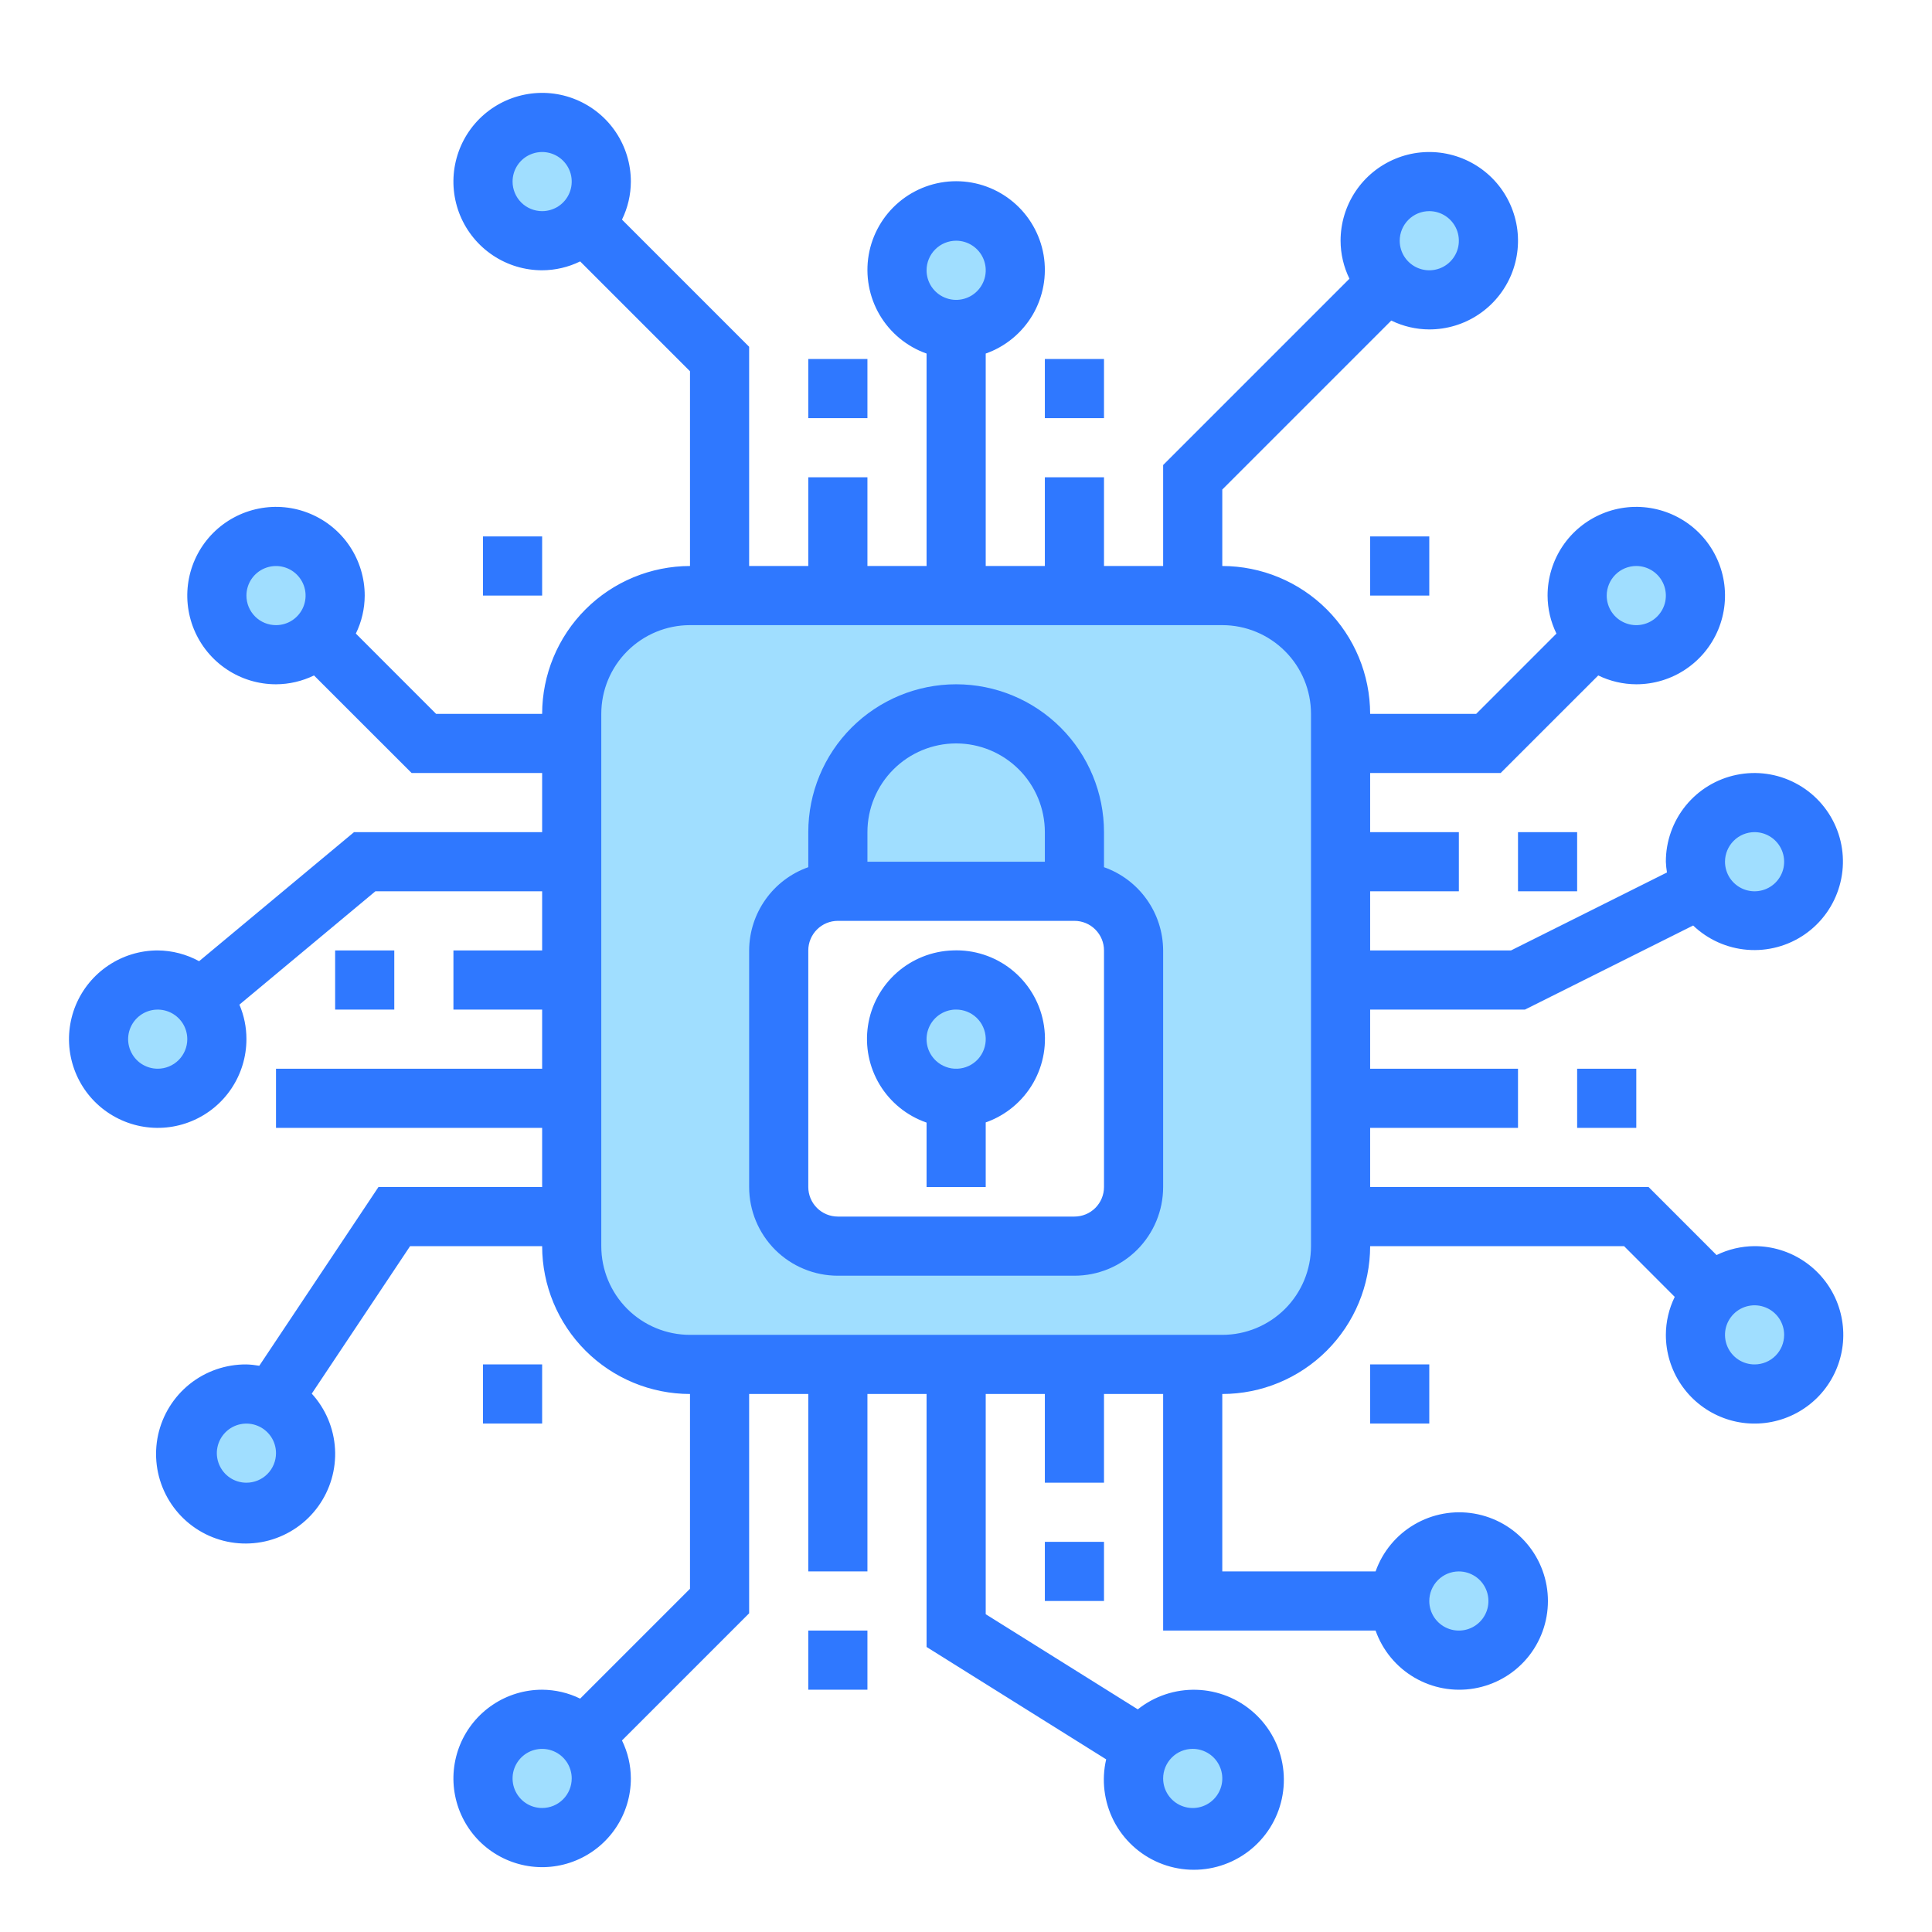
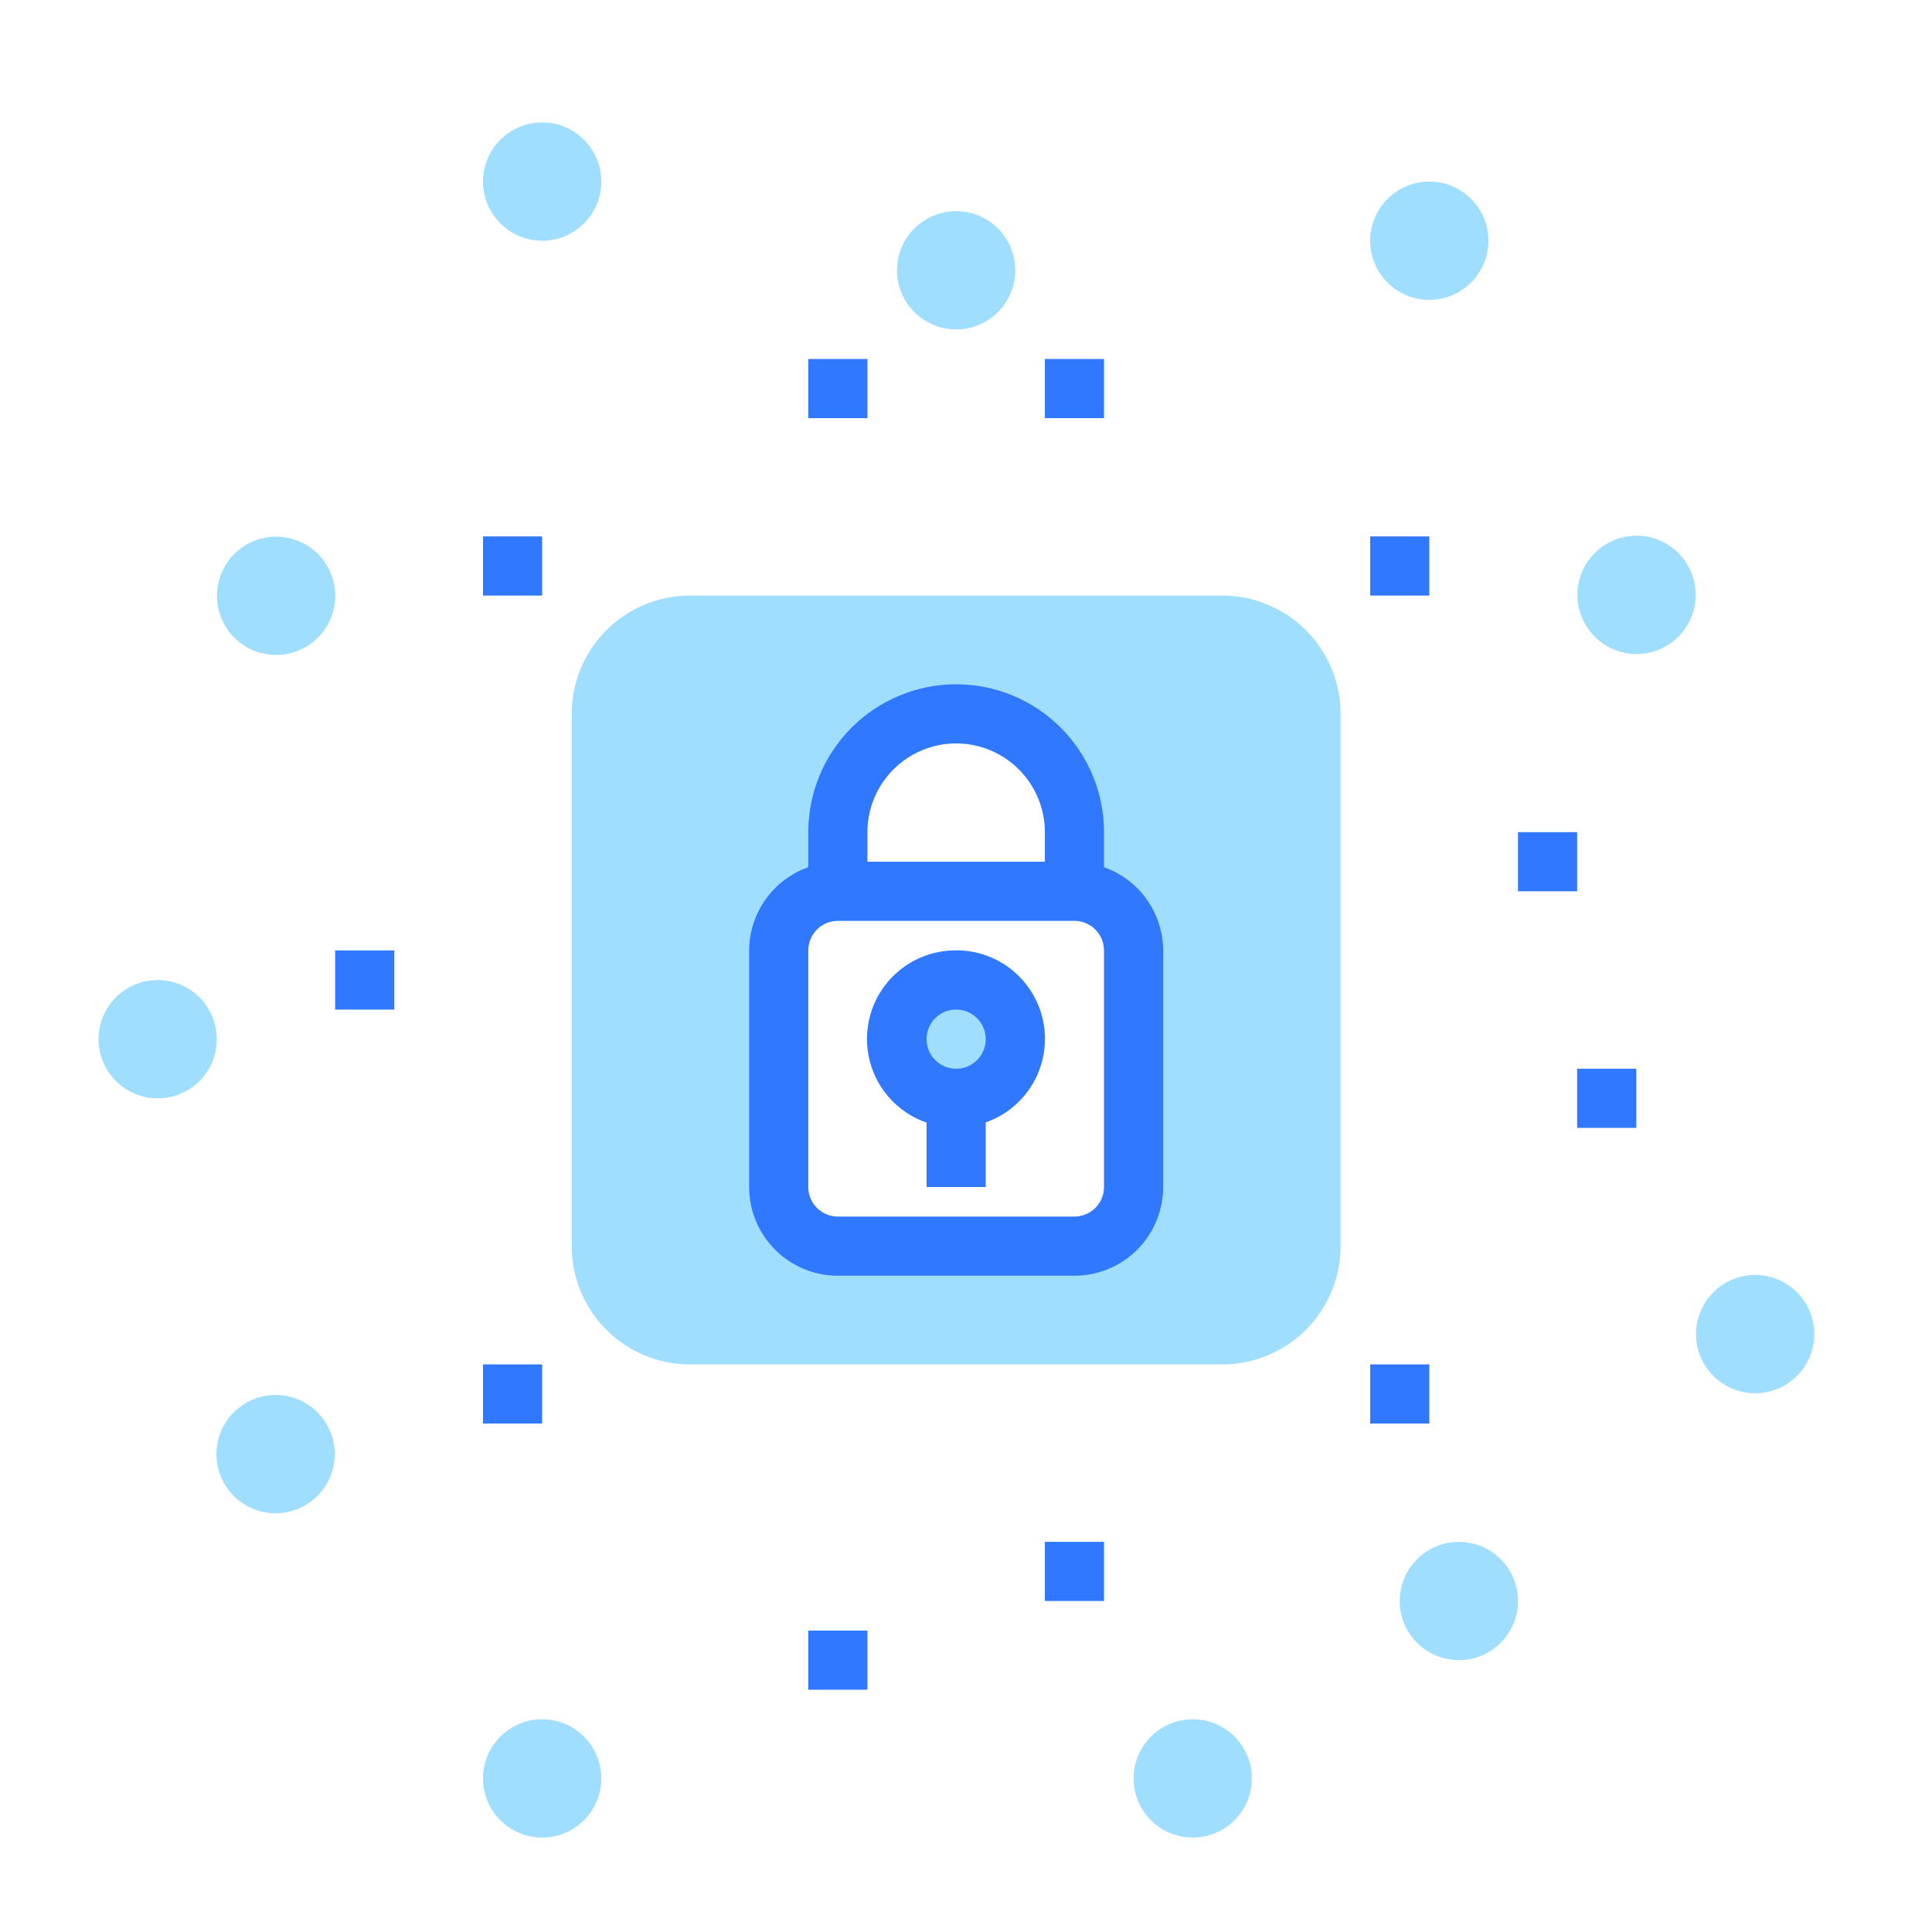
<svg xmlns="http://www.w3.org/2000/svg" width="49" height="49" viewBox="0 0 49 49" fill="none">
  <path d="M14.5 27.855V31.605C14.5 32.401 14.816 33.164 15.379 33.727C15.941 34.289 16.704 34.605 17.5 34.605H31C31.796 34.605 32.559 34.289 33.121 33.727C33.684 33.164 34 32.401 34 31.605V18.105C34 17.31 33.684 16.547 33.121 15.984C32.559 15.421 31.796 15.105 31 15.105H17.5C16.704 15.105 15.941 15.421 15.379 15.984C14.816 16.547 14.5 17.31 14.5 18.105V27.855ZM19.75 24.105C19.75 23.708 19.908 23.326 20.189 23.045C20.471 22.764 20.852 22.605 21.25 22.605V21.105C21.25 20.31 21.566 19.547 22.129 18.984C22.691 18.422 23.454 18.105 24.25 18.105C25.046 18.105 25.809 18.422 26.371 18.984C26.934 19.547 27.25 20.31 27.25 21.105V22.605C27.648 22.605 28.029 22.764 28.311 23.045C28.592 23.326 28.75 23.708 28.75 24.105V30.105C28.75 30.503 28.592 30.885 28.311 31.166C28.029 31.447 27.648 31.605 27.25 31.605H21.25C20.852 31.605 20.471 31.447 20.189 31.166C19.908 30.885 19.75 30.503 19.75 30.105V24.105Z" fill="#A0DEFF" />
  <path d="M24.25 8.355C25.078 8.355 25.75 7.684 25.75 6.855C25.75 6.027 25.078 5.355 24.25 5.355C23.422 5.355 22.75 6.027 22.75 6.855C22.75 7.684 23.422 8.355 24.25 8.355Z" fill="#A0DEFF" />
  <path d="M36.25 7.605C37.078 7.605 37.75 6.934 37.75 6.105C37.75 5.277 37.078 4.605 36.25 4.605C35.422 4.605 34.75 5.277 34.75 6.105C34.75 6.934 35.422 7.605 36.25 7.605Z" fill="#A0DEFF" />
  <path d="M13.75 6.105C14.578 6.105 15.25 5.434 15.25 4.605C15.25 3.777 14.578 3.105 13.75 3.105C12.922 3.105 12.25 3.777 12.25 4.605C12.25 5.434 12.922 6.105 13.75 6.105Z" fill="#A0DEFF" />
  <path d="M30.25 46.605C31.078 46.605 31.75 45.934 31.75 45.105C31.75 44.277 31.078 43.605 30.25 43.605C29.422 43.605 28.75 44.277 28.75 45.105C28.75 45.934 29.422 46.605 30.25 46.605Z" fill="#A0DEFF" />
  <path d="M37 42.105C37.828 42.105 38.5 41.434 38.5 40.605C38.5 39.777 37.828 39.105 37 39.105C36.172 39.105 35.5 39.777 35.5 40.605C35.5 41.434 36.172 42.105 37 42.105Z" fill="#A0DEFF" />
  <path d="M13.75 46.605C14.578 46.605 15.25 45.934 15.25 45.105C15.25 44.277 14.578 43.605 13.75 43.605C12.922 43.605 12.25 44.277 12.25 45.105C12.25 45.934 12.922 46.605 13.75 46.605Z" fill="#A0DEFF" />
  <path d="M41.911 16.532C42.709 16.309 43.175 15.481 42.951 14.683C42.728 13.885 41.901 13.419 41.103 13.643C40.305 13.866 39.839 14.694 40.062 15.491C40.285 16.289 41.113 16.755 41.911 16.532Z" fill="#A0DEFF" />
  <path d="M44.919 35.28C45.717 35.057 46.183 34.23 45.959 33.432C45.736 32.634 44.909 32.168 44.111 32.391C43.313 32.614 42.847 33.442 43.07 34.24C43.294 35.038 44.121 35.504 44.919 35.28Z" fill="#A0DEFF" />
-   <path d="M44.914 23.28C45.712 23.057 46.177 22.23 45.954 21.432C45.731 20.634 44.903 20.168 44.105 20.391C43.308 20.614 42.842 21.442 43.065 22.24C43.288 23.038 44.116 23.503 44.914 23.28Z" fill="#A0DEFF" />
  <path d="M8.447 15.516C8.671 14.718 8.206 13.89 7.408 13.667C6.61 13.443 5.782 13.908 5.559 14.706C5.335 15.504 5.8 16.332 6.598 16.555C7.396 16.779 8.224 16.314 8.447 15.516Z" fill="#A0DEFF" />
  <path d="M8.457 37.19C8.628 36.38 8.11 35.584 7.3 35.412C6.489 35.241 5.693 35.759 5.522 36.569C5.35 37.38 5.868 38.176 6.679 38.347C7.489 38.519 8.285 38.001 8.457 37.19Z" fill="#A0DEFF" />
  <path d="M3.941 27.855C4.239 27.867 4.534 27.79 4.787 27.633C5.041 27.476 5.242 27.247 5.366 26.975C5.489 26.704 5.528 26.401 5.478 26.107C5.429 25.813 5.293 25.541 5.087 25.324C4.918 25.146 4.708 25.012 4.475 24.934C4.241 24.856 3.993 24.836 3.75 24.877C3.508 24.918 3.279 25.018 3.084 25.168C2.889 25.318 2.734 25.514 2.633 25.738C2.531 25.961 2.487 26.207 2.502 26.452C2.518 26.698 2.594 26.935 2.723 27.145C2.852 27.354 3.031 27.528 3.243 27.652C3.455 27.776 3.695 27.846 3.941 27.855Z" fill="#A0DEFF" />
  <path d="M24.666 27.79C25.464 27.566 25.93 26.739 25.706 25.941C25.483 25.143 24.656 24.677 23.858 24.901C23.06 25.124 22.594 25.951 22.817 26.749C23.041 27.547 23.868 28.013 24.666 27.79Z" fill="#A0DEFF" />
-   <path d="M27.25 21.105C27.25 20.31 26.934 19.547 26.371 18.984C25.809 18.422 25.046 18.105 24.25 18.105C23.454 18.105 22.691 18.422 22.129 18.984C21.566 19.547 21.25 20.31 21.25 21.105V22.605H27.25V21.105Z" fill="#A0DEFF" />
  <path d="M20.5 9.105H22V10.605H20.5V9.105ZM40 27.105H41.5V28.605H40V27.105ZM26.5 39.105H28V40.605H26.5V39.105ZM20.5 41.355H22V42.855H20.5V41.355ZM8.5 24.105H10V25.605H8.5V24.105ZM26.5 9.105H28V10.605H26.5V9.105ZM38.5 21.105H40V22.605H38.5V21.105ZM34.75 13.605H36.25V15.105H34.75V13.605ZM12.25 13.605H13.75V15.105H12.25V13.605ZM34.75 34.605H36.25V36.105H34.75V34.605ZM12.25 34.605H13.75V36.105H12.25V34.605ZM24.162 24.105C23.637 24.122 23.135 24.323 22.743 24.671C22.35 25.02 22.092 25.495 22.014 26.014C21.935 26.532 22.041 27.062 22.312 27.512C22.584 27.961 23.004 28.3 23.5 28.472V30.105H25V28.467C25.508 28.289 25.935 27.934 26.204 27.467C26.472 27.001 26.564 26.453 26.462 25.924C26.361 25.396 26.072 24.921 25.65 24.587C25.228 24.253 24.699 24.082 24.162 24.105ZM25 26.326C25.004 26.425 24.988 26.523 24.954 26.615C24.92 26.708 24.868 26.793 24.802 26.865C24.735 26.937 24.654 26.996 24.565 27.037C24.475 27.078 24.378 27.102 24.28 27.105C24.181 27.109 24.083 27.094 23.991 27.059C23.898 27.025 23.813 26.973 23.741 26.906C23.632 26.805 23.555 26.675 23.52 26.53C23.486 26.386 23.494 26.235 23.546 26.096C23.597 25.956 23.689 25.835 23.808 25.748C23.928 25.661 24.072 25.611 24.22 25.605H24.25C24.444 25.605 24.63 25.68 24.77 25.814C24.91 25.949 24.992 26.133 25 26.326Z" fill="#2F78FF" />
  <path d="M28 21.994V21.105C28 20.111 27.605 19.157 26.902 18.454C26.198 17.751 25.245 17.355 24.25 17.355C23.255 17.355 22.302 17.751 21.598 18.454C20.895 19.157 20.5 20.111 20.5 21.105V21.994C20.063 22.148 19.684 22.434 19.416 22.812C19.147 23.19 19.002 23.642 19 24.105V30.105C19 30.702 19.237 31.274 19.659 31.697C20.081 32.118 20.653 32.355 21.25 32.355H27.25C27.847 32.355 28.419 32.118 28.841 31.697C29.263 31.274 29.5 30.702 29.5 30.105V24.105C29.498 23.642 29.353 23.19 29.084 22.812C28.816 22.434 28.437 22.148 28 21.994ZM22 21.105C22 20.509 22.237 19.936 22.659 19.515C23.081 19.093 23.653 18.855 24.25 18.855C24.847 18.855 25.419 19.093 25.841 19.515C26.263 19.936 26.5 20.509 26.5 21.105V21.855H22V21.105ZM28 30.105C28 30.304 27.921 30.495 27.78 30.636C27.64 30.776 27.449 30.855 27.25 30.855H21.25C21.051 30.855 20.86 30.776 20.72 30.636C20.579 30.495 20.5 30.304 20.5 30.105V24.105C20.5 23.907 20.579 23.716 20.72 23.575C20.86 23.434 21.051 23.355 21.25 23.355H27.25C27.449 23.355 27.64 23.434 27.78 23.575C27.921 23.716 28 23.907 28 24.105V30.105Z" fill="#2F78FF" />
-   <path d="M44.5 31.605C44.166 31.607 43.836 31.684 43.536 31.831L41.811 30.105H34.75V28.605H38.5V27.105H34.75V25.605H38.677L42.942 23.473C43.316 23.831 43.802 24.048 44.318 24.089C44.834 24.13 45.348 23.992 45.774 23.697C46.2 23.402 46.51 22.969 46.653 22.472C46.797 21.975 46.764 21.443 46.56 20.967C46.356 20.491 45.994 20.1 45.535 19.861C45.077 19.621 44.549 19.547 44.042 19.652C43.535 19.756 43.08 20.032 42.753 20.434C42.427 20.836 42.249 21.338 42.25 21.855C42.254 21.947 42.263 22.038 42.278 22.128L38.323 24.105H34.75V22.605H37V21.105H34.75V19.605H38.06L40.535 17.131C40.836 17.277 41.166 17.354 41.5 17.355C41.945 17.355 42.38 17.224 42.75 16.976C43.12 16.729 43.408 16.378 43.579 15.966C43.749 15.555 43.794 15.103 43.707 14.666C43.62 14.23 43.406 13.829 43.091 13.514C42.776 13.2 42.375 12.986 41.939 12.899C41.502 12.812 41.05 12.856 40.639 13.027C40.228 13.197 39.876 13.485 39.629 13.855C39.382 14.225 39.25 14.661 39.25 15.105C39.251 15.44 39.328 15.769 39.475 16.069L37.44 18.105H34.75C34.749 17.111 34.353 16.158 33.65 15.455C32.947 14.752 31.994 14.357 31 14.355V12.416L35.286 8.13C35.586 8.277 35.916 8.354 36.25 8.355C36.695 8.355 37.13 8.224 37.5 7.976C37.87 7.729 38.158 7.378 38.329 6.967C38.499 6.555 38.544 6.103 38.457 5.667C38.37 5.23 38.156 4.829 37.841 4.514C37.526 4.2 37.125 3.986 36.689 3.899C36.252 3.812 35.8 3.856 35.389 4.027C34.978 4.197 34.626 4.485 34.379 4.855C34.132 5.225 34 5.66 34 6.105C34.001 6.44 34.078 6.769 34.225 7.069L29.5 11.794V14.355H28V12.105H26.5V14.355H25V8.967C25.5 8.791 25.922 8.442 26.191 7.985C26.459 7.527 26.557 6.989 26.468 6.466C26.378 5.943 26.106 5.468 25.7 5.126C25.294 4.784 24.781 4.596 24.25 4.596C23.719 4.596 23.206 4.784 22.8 5.126C22.394 5.468 22.122 5.943 22.032 6.466C21.943 6.989 22.041 7.527 22.309 7.985C22.578 8.442 23 8.791 23.5 8.967V14.355H22V12.105H20.5V14.355H19V8.795L15.775 5.57C15.922 5.27 15.999 4.94 16 4.605C16 4.16 15.868 3.725 15.621 3.355C15.374 2.985 15.022 2.697 14.611 2.527C14.2 2.356 13.748 2.312 13.311 2.399C12.875 2.486 12.474 2.7 12.159 3.014C11.844 3.329 11.63 3.73 11.543 4.167C11.456 4.603 11.501 5.055 11.671 5.467C11.842 5.878 12.13 6.229 12.5 6.476C12.87 6.724 13.305 6.855 13.75 6.855C14.084 6.854 14.414 6.777 14.714 6.63L17.5 9.416V14.355C16.506 14.357 15.553 14.752 14.85 15.455C14.147 16.158 13.751 17.111 13.75 18.105H11.06L9.025 16.069C9.172 15.769 9.249 15.44 9.25 15.105C9.25 14.661 9.118 14.225 8.871 13.855C8.624 13.485 8.272 13.197 7.861 13.027C7.45 12.856 6.998 12.812 6.561 12.899C6.125 12.986 5.724 13.2 5.409 13.514C5.094 13.829 4.88 14.23 4.793 14.666C4.706 15.103 4.751 15.555 4.921 15.966C5.092 16.378 5.38 16.729 5.75 16.976C6.12 17.224 6.555 17.355 7 17.355C7.334 17.354 7.664 17.277 7.964 17.131L10.439 19.605H13.75V21.105H8.979L5.05 24.378C4.728 24.202 4.367 24.108 4 24.105C3.555 24.105 3.12 24.237 2.75 24.485C2.38 24.732 2.092 25.083 1.921 25.494C1.751 25.906 1.706 26.358 1.793 26.794C1.88 27.231 2.094 27.632 2.409 27.947C2.724 28.261 3.125 28.475 3.561 28.562C3.998 28.649 4.45 28.605 4.861 28.434C5.272 28.264 5.624 27.976 5.871 27.605C6.118 27.235 6.25 26.8 6.25 26.355C6.251 26.055 6.19 25.756 6.072 25.48L9.521 22.605H13.75V24.105H11.5V25.605H13.75V27.105H7V28.605H13.75V30.105H9.599L6.576 34.639C6.468 34.62 6.359 34.608 6.25 34.605C5.728 34.601 5.221 34.776 4.813 35.101C4.405 35.427 4.122 35.883 4.01 36.392C3.899 36.902 3.967 37.435 4.202 37.9C4.437 38.366 4.826 38.737 5.302 38.95C5.779 39.163 6.314 39.205 6.818 39.07C7.322 38.934 7.764 38.63 8.069 38.207C8.375 37.784 8.526 37.269 8.497 36.748C8.467 36.227 8.259 35.732 7.907 35.346L10.401 31.605H13.75C13.751 32.6 14.147 33.553 14.85 34.256C15.553 34.959 16.506 35.354 17.5 35.355V40.295L14.714 43.081C14.414 42.934 14.084 42.857 13.75 42.855C13.305 42.855 12.87 42.987 12.5 43.235C12.13 43.482 11.842 43.833 11.671 44.244C11.501 44.656 11.456 45.108 11.543 45.544C11.63 45.981 11.844 46.382 12.159 46.697C12.474 47.011 12.875 47.225 13.311 47.312C13.748 47.399 14.2 47.355 14.611 47.184C15.022 47.014 15.374 46.725 15.621 46.355C15.868 45.986 16 45.55 16 45.105C15.999 44.771 15.922 44.442 15.775 44.142L19 40.917V35.355H20.5V39.855H22V35.355H23.5V41.771L28.055 44.621C27.933 45.146 28.001 45.698 28.246 46.179C28.492 46.659 28.9 47.037 29.398 47.245C29.895 47.453 30.451 47.479 30.965 47.316C31.48 47.154 31.92 46.815 32.209 46.359C32.497 45.903 32.614 45.359 32.54 44.825C32.466 44.291 32.205 43.8 31.803 43.44C31.402 43.079 30.886 42.873 30.346 42.857C29.807 42.841 29.279 43.017 28.857 43.353L25 40.94V35.355H26.5V37.605H28V35.355H29.5V41.355H34.888C35.065 41.856 35.413 42.278 35.871 42.546C36.329 42.815 36.867 42.913 37.39 42.823C37.913 42.733 38.388 42.462 38.73 42.056C39.072 41.65 39.259 41.136 39.259 40.605C39.259 40.075 39.072 39.561 38.73 39.155C38.388 38.749 37.913 38.478 37.39 38.388C36.867 38.298 36.329 38.396 35.871 38.665C35.413 38.933 35.065 39.355 34.888 39.855H31V35.355C31.994 35.354 32.947 34.959 33.65 34.256C34.353 33.553 34.749 32.6 34.75 31.605H41.19L42.475 32.892C42.328 33.192 42.251 33.521 42.25 33.855C42.25 34.3 42.382 34.736 42.629 35.105C42.876 35.475 43.228 35.764 43.639 35.934C44.05 36.105 44.502 36.149 44.939 36.062C45.375 35.975 45.776 35.761 46.091 35.447C46.406 35.132 46.62 34.731 46.707 34.294C46.794 33.858 46.749 33.406 46.579 32.994C46.408 32.583 46.12 32.232 45.75 31.985C45.38 31.737 44.945 31.605 44.5 31.605ZM44.5 21.105C44.648 21.105 44.793 21.149 44.917 21.232C45.04 21.314 45.136 21.431 45.193 21.569C45.25 21.706 45.264 21.856 45.236 22.002C45.207 22.147 45.135 22.281 45.03 22.386C44.925 22.491 44.792 22.562 44.646 22.591C44.501 22.62 44.35 22.605 44.213 22.548C44.076 22.492 43.959 22.395 43.876 22.272C43.794 22.149 43.75 22.004 43.75 21.855C43.75 21.657 43.829 21.466 43.97 21.325C44.11 21.184 44.301 21.105 44.5 21.105ZM41.5 14.355C41.648 14.355 41.793 14.399 41.917 14.482C42.04 14.564 42.136 14.681 42.193 14.819C42.25 14.956 42.264 15.106 42.236 15.252C42.207 15.397 42.135 15.531 42.03 15.636C41.925 15.741 41.792 15.812 41.646 15.841C41.501 15.87 41.35 15.855 41.213 15.798C41.076 15.742 40.959 15.646 40.876 15.522C40.794 15.399 40.75 15.254 40.75 15.105C40.75 14.907 40.829 14.716 40.97 14.575C41.11 14.434 41.301 14.355 41.5 14.355ZM36.25 5.355C36.398 5.355 36.543 5.399 36.667 5.482C36.79 5.564 36.886 5.681 36.943 5.818C37 5.955 37.014 6.106 36.986 6.252C36.957 6.397 36.885 6.531 36.78 6.636C36.675 6.741 36.542 6.812 36.396 6.841C36.251 6.87 36.1 6.855 35.963 6.798C35.826 6.742 35.709 6.645 35.626 6.522C35.544 6.399 35.5 6.254 35.5 6.105C35.5 5.907 35.579 5.716 35.72 5.575C35.86 5.434 36.051 5.355 36.25 5.355ZM24.25 6.105C24.398 6.105 24.543 6.149 24.667 6.232C24.79 6.314 24.886 6.431 24.943 6.568C25 6.705 25.015 6.856 24.986 7.002C24.957 7.147 24.885 7.281 24.78 7.386C24.675 7.491 24.542 7.562 24.396 7.591C24.251 7.62 24.1 7.605 23.963 7.548C23.826 7.492 23.709 7.395 23.626 7.272C23.544 7.149 23.5 7.004 23.5 6.855C23.5 6.657 23.579 6.466 23.72 6.325C23.86 6.184 24.051 6.105 24.25 6.105ZM13 4.605C13 4.457 13.044 4.312 13.126 4.189C13.209 4.065 13.326 3.969 13.463 3.913C13.6 3.856 13.751 3.841 13.896 3.87C14.042 3.899 14.175 3.97 14.28 4.075C14.385 4.18 14.457 4.314 14.486 4.459C14.514 4.605 14.5 4.755 14.443 4.892C14.386 5.03 14.29 5.147 14.167 5.229C14.043 5.311 13.898 5.355 13.75 5.355C13.551 5.355 13.36 5.276 13.22 5.136C13.079 4.995 13 4.804 13 4.605ZM6.25 15.105C6.25 14.957 6.294 14.812 6.376 14.689C6.459 14.566 6.576 14.469 6.713 14.413C6.85 14.356 7.001 14.341 7.146 14.37C7.292 14.399 7.425 14.47 7.53 14.575C7.635 14.68 7.707 14.814 7.736 14.959C7.765 15.105 7.75 15.255 7.693 15.393C7.636 15.53 7.54 15.647 7.417 15.729C7.293 15.812 7.148 15.855 7 15.855C6.801 15.855 6.61 15.777 6.47 15.636C6.329 15.495 6.25 15.304 6.25 15.105ZM4 27.105C3.852 27.105 3.707 27.061 3.583 26.979C3.46 26.897 3.364 26.779 3.307 26.642C3.25 26.505 3.235 26.355 3.264 26.209C3.293 26.064 3.365 25.93 3.47 25.825C3.575 25.72 3.708 25.649 3.854 25.62C3.999 25.591 4.15 25.606 4.287 25.663C4.424 25.719 4.541 25.816 4.624 25.939C4.706 26.062 4.75 26.207 4.75 26.355C4.75 26.554 4.671 26.745 4.53 26.886C4.39 27.026 4.199 27.105 4 27.105ZM6.25 37.605C6.102 37.605 5.957 37.562 5.833 37.479C5.71 37.397 5.614 37.279 5.557 37.142C5.5 37.005 5.485 36.855 5.514 36.709C5.543 36.564 5.615 36.43 5.72 36.325C5.825 36.22 5.958 36.149 6.104 36.12C6.249 36.091 6.4 36.106 6.537 36.163C6.674 36.219 6.791 36.316 6.874 36.439C6.956 36.562 7 36.707 7 36.855C7 37.054 6.921 37.245 6.78 37.386C6.64 37.526 6.449 37.605 6.25 37.605ZM13.75 45.855C13.602 45.855 13.457 45.812 13.333 45.729C13.21 45.647 13.114 45.529 13.057 45.392C13 45.255 12.986 45.105 13.014 44.959C13.043 44.814 13.115 44.68 13.22 44.575C13.325 44.47 13.458 44.399 13.604 44.37C13.749 44.341 13.9 44.356 14.037 44.413C14.174 44.469 14.291 44.566 14.374 44.689C14.456 44.812 14.5 44.957 14.5 45.105C14.5 45.304 14.421 45.495 14.28 45.636C14.14 45.776 13.949 45.855 13.75 45.855ZM30.25 44.355C30.398 44.355 30.543 44.4 30.667 44.482C30.79 44.564 30.886 44.681 30.943 44.819C31 44.956 31.015 45.106 30.986 45.252C30.957 45.397 30.885 45.531 30.78 45.636C30.675 45.741 30.542 45.812 30.396 45.841C30.251 45.87 30.1 45.855 29.963 45.798C29.826 45.742 29.709 45.645 29.626 45.522C29.544 45.399 29.5 45.254 29.5 45.105C29.5 44.907 29.579 44.716 29.72 44.575C29.86 44.434 30.051 44.355 30.25 44.355ZM37 39.855C37.148 39.855 37.293 39.9 37.417 39.982C37.54 40.064 37.636 40.181 37.693 40.319C37.75 40.456 37.764 40.606 37.736 40.752C37.707 40.897 37.635 41.031 37.53 41.136C37.425 41.241 37.292 41.312 37.146 41.341C37.001 41.37 36.85 41.355 36.713 41.298C36.576 41.242 36.459 41.145 36.376 41.022C36.294 40.899 36.25 40.754 36.25 40.605C36.25 40.407 36.329 40.216 36.47 40.075C36.61 39.934 36.801 39.855 37 39.855ZM33.25 31.605C33.25 32.202 33.013 32.775 32.591 33.197C32.169 33.618 31.597 33.855 31 33.855H17.5C16.903 33.855 16.331 33.618 15.909 33.197C15.487 32.775 15.25 32.202 15.25 31.605V18.105C15.25 17.509 15.487 16.936 15.909 16.515C16.331 16.093 16.903 15.855 17.5 15.855H31C31.597 15.855 32.169 16.093 32.591 16.515C33.013 16.936 33.25 17.509 33.25 18.105V31.605ZM44.5 34.605C44.352 34.605 44.207 34.562 44.083 34.479C43.96 34.397 43.864 34.279 43.807 34.142C43.75 34.005 43.736 33.855 43.764 33.709C43.793 33.564 43.865 33.43 43.97 33.325C44.075 33.22 44.208 33.149 44.354 33.12C44.499 33.091 44.65 33.106 44.787 33.163C44.924 33.219 45.041 33.316 45.124 33.439C45.206 33.562 45.25 33.707 45.25 33.855C45.25 34.054 45.171 34.245 45.03 34.386C44.89 34.526 44.699 34.605 44.5 34.605Z" fill="#2F78FF" />
</svg>